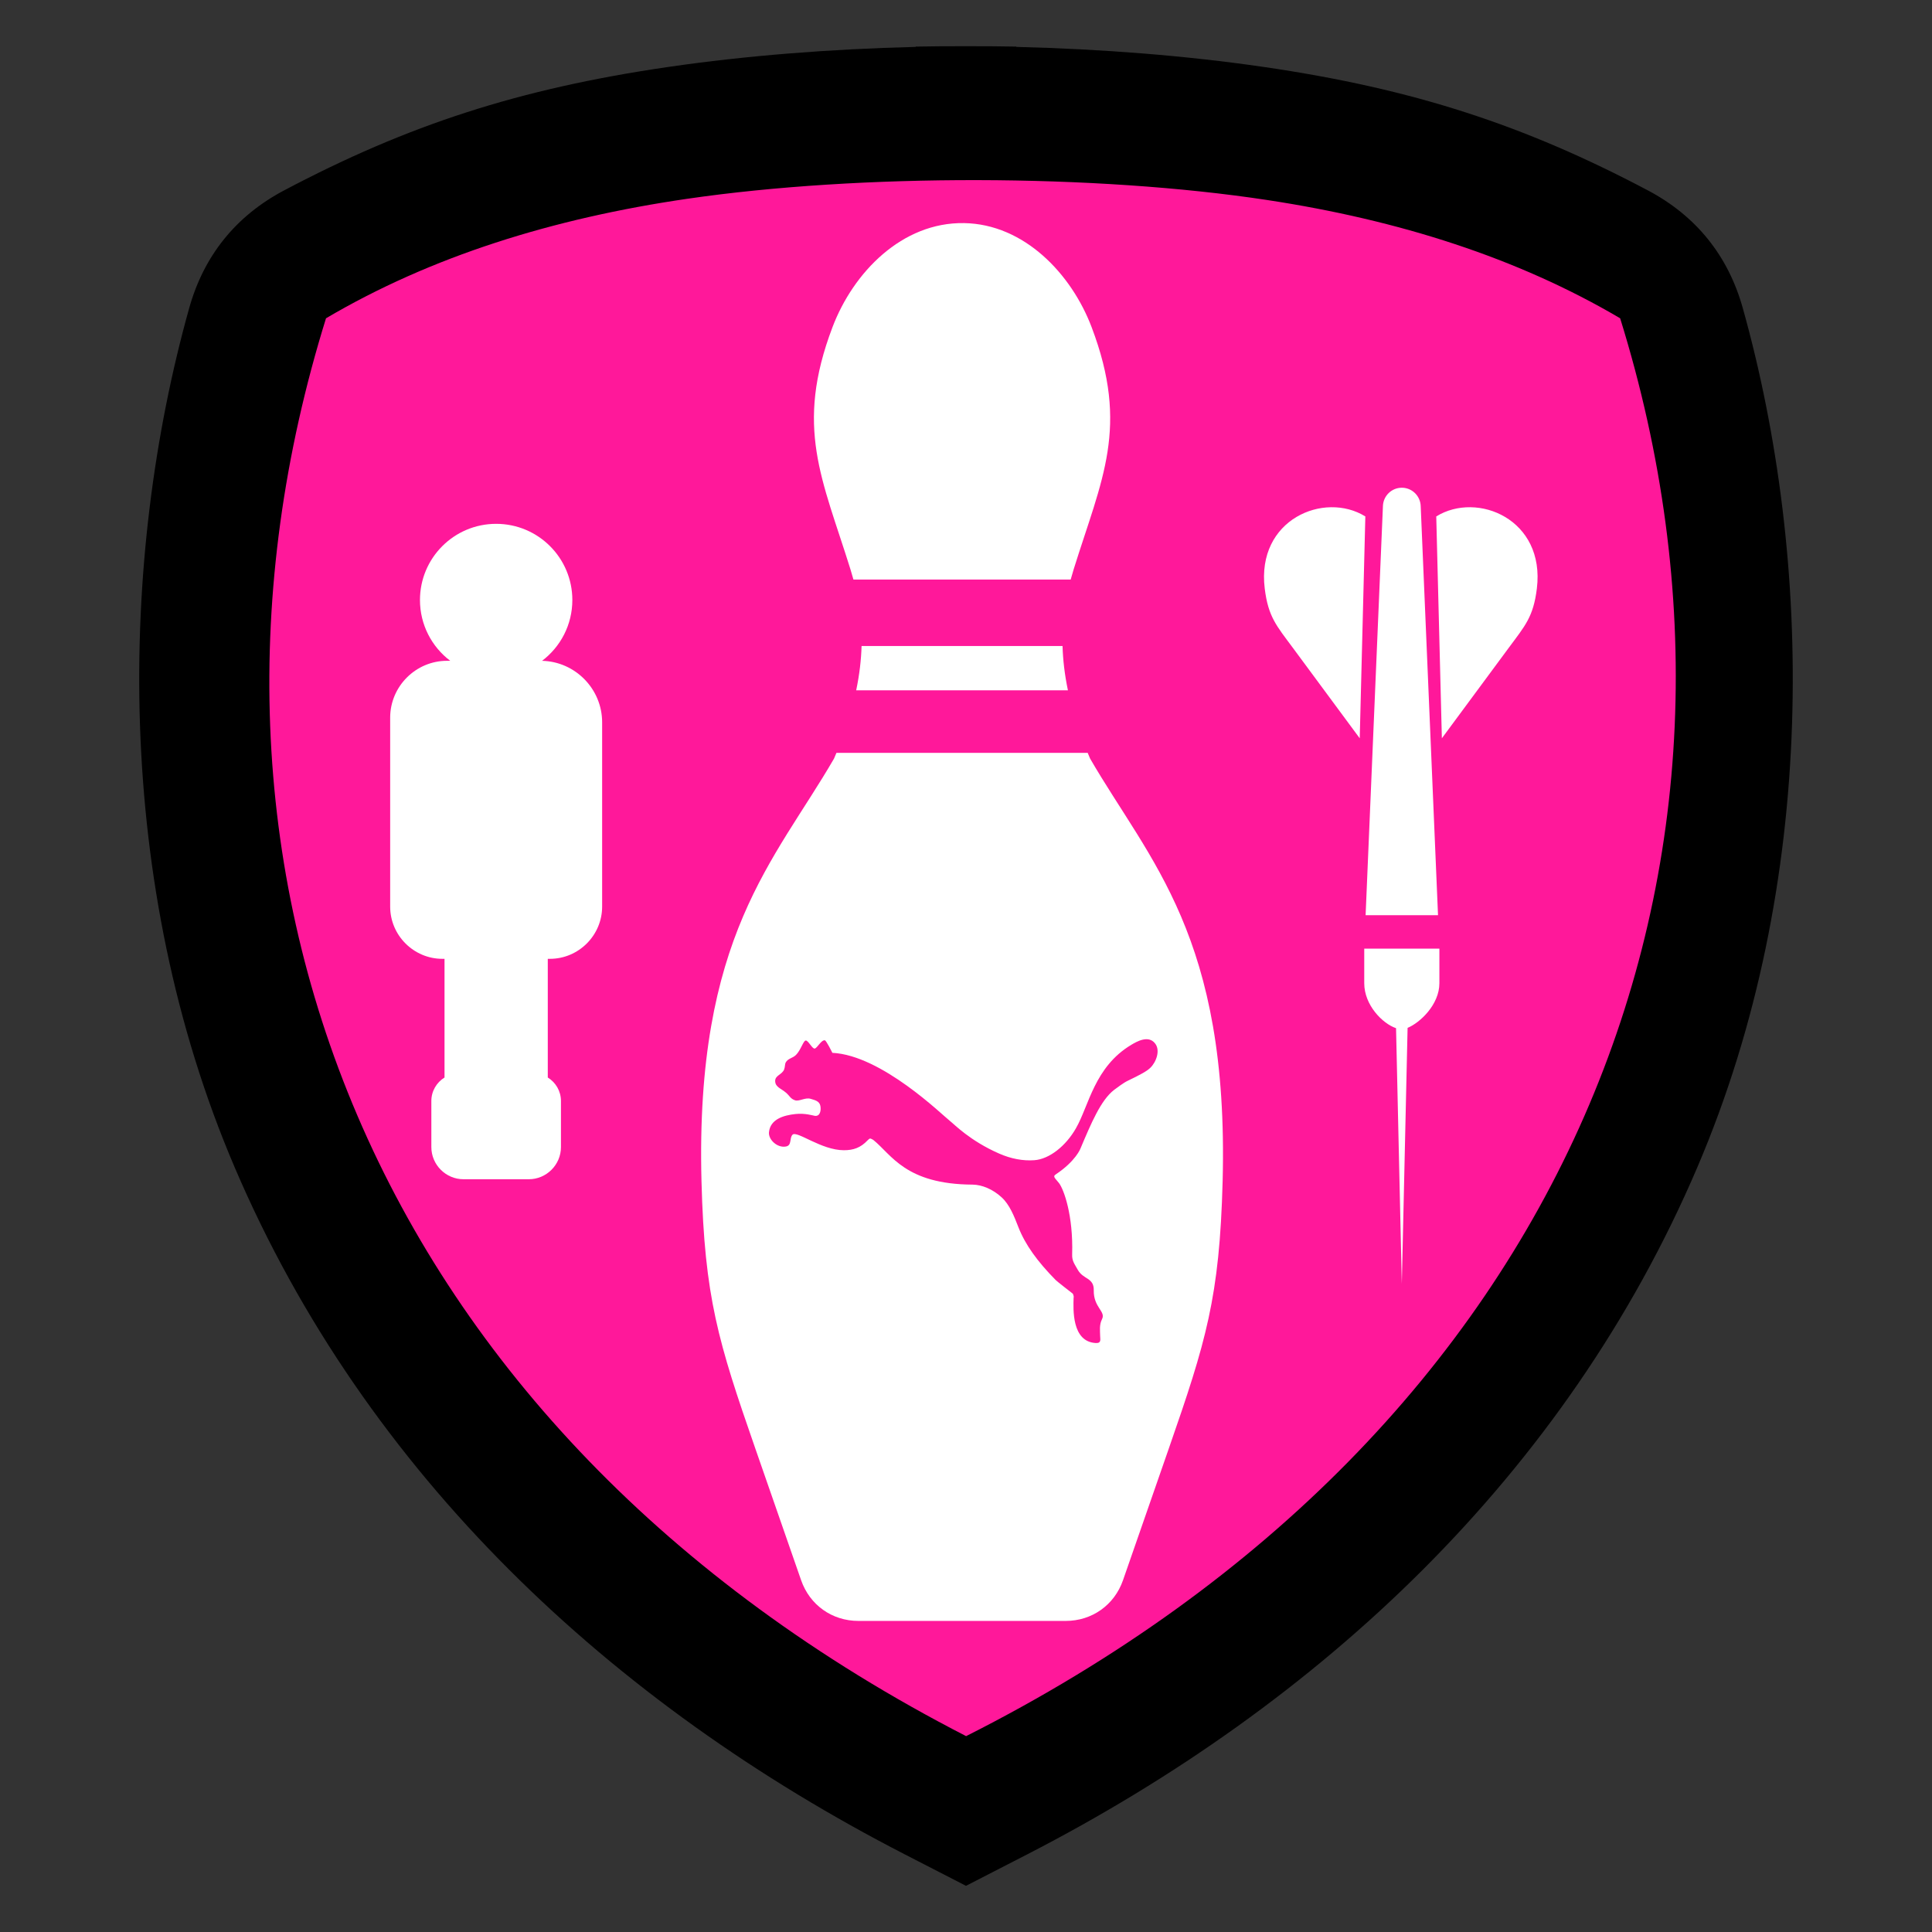
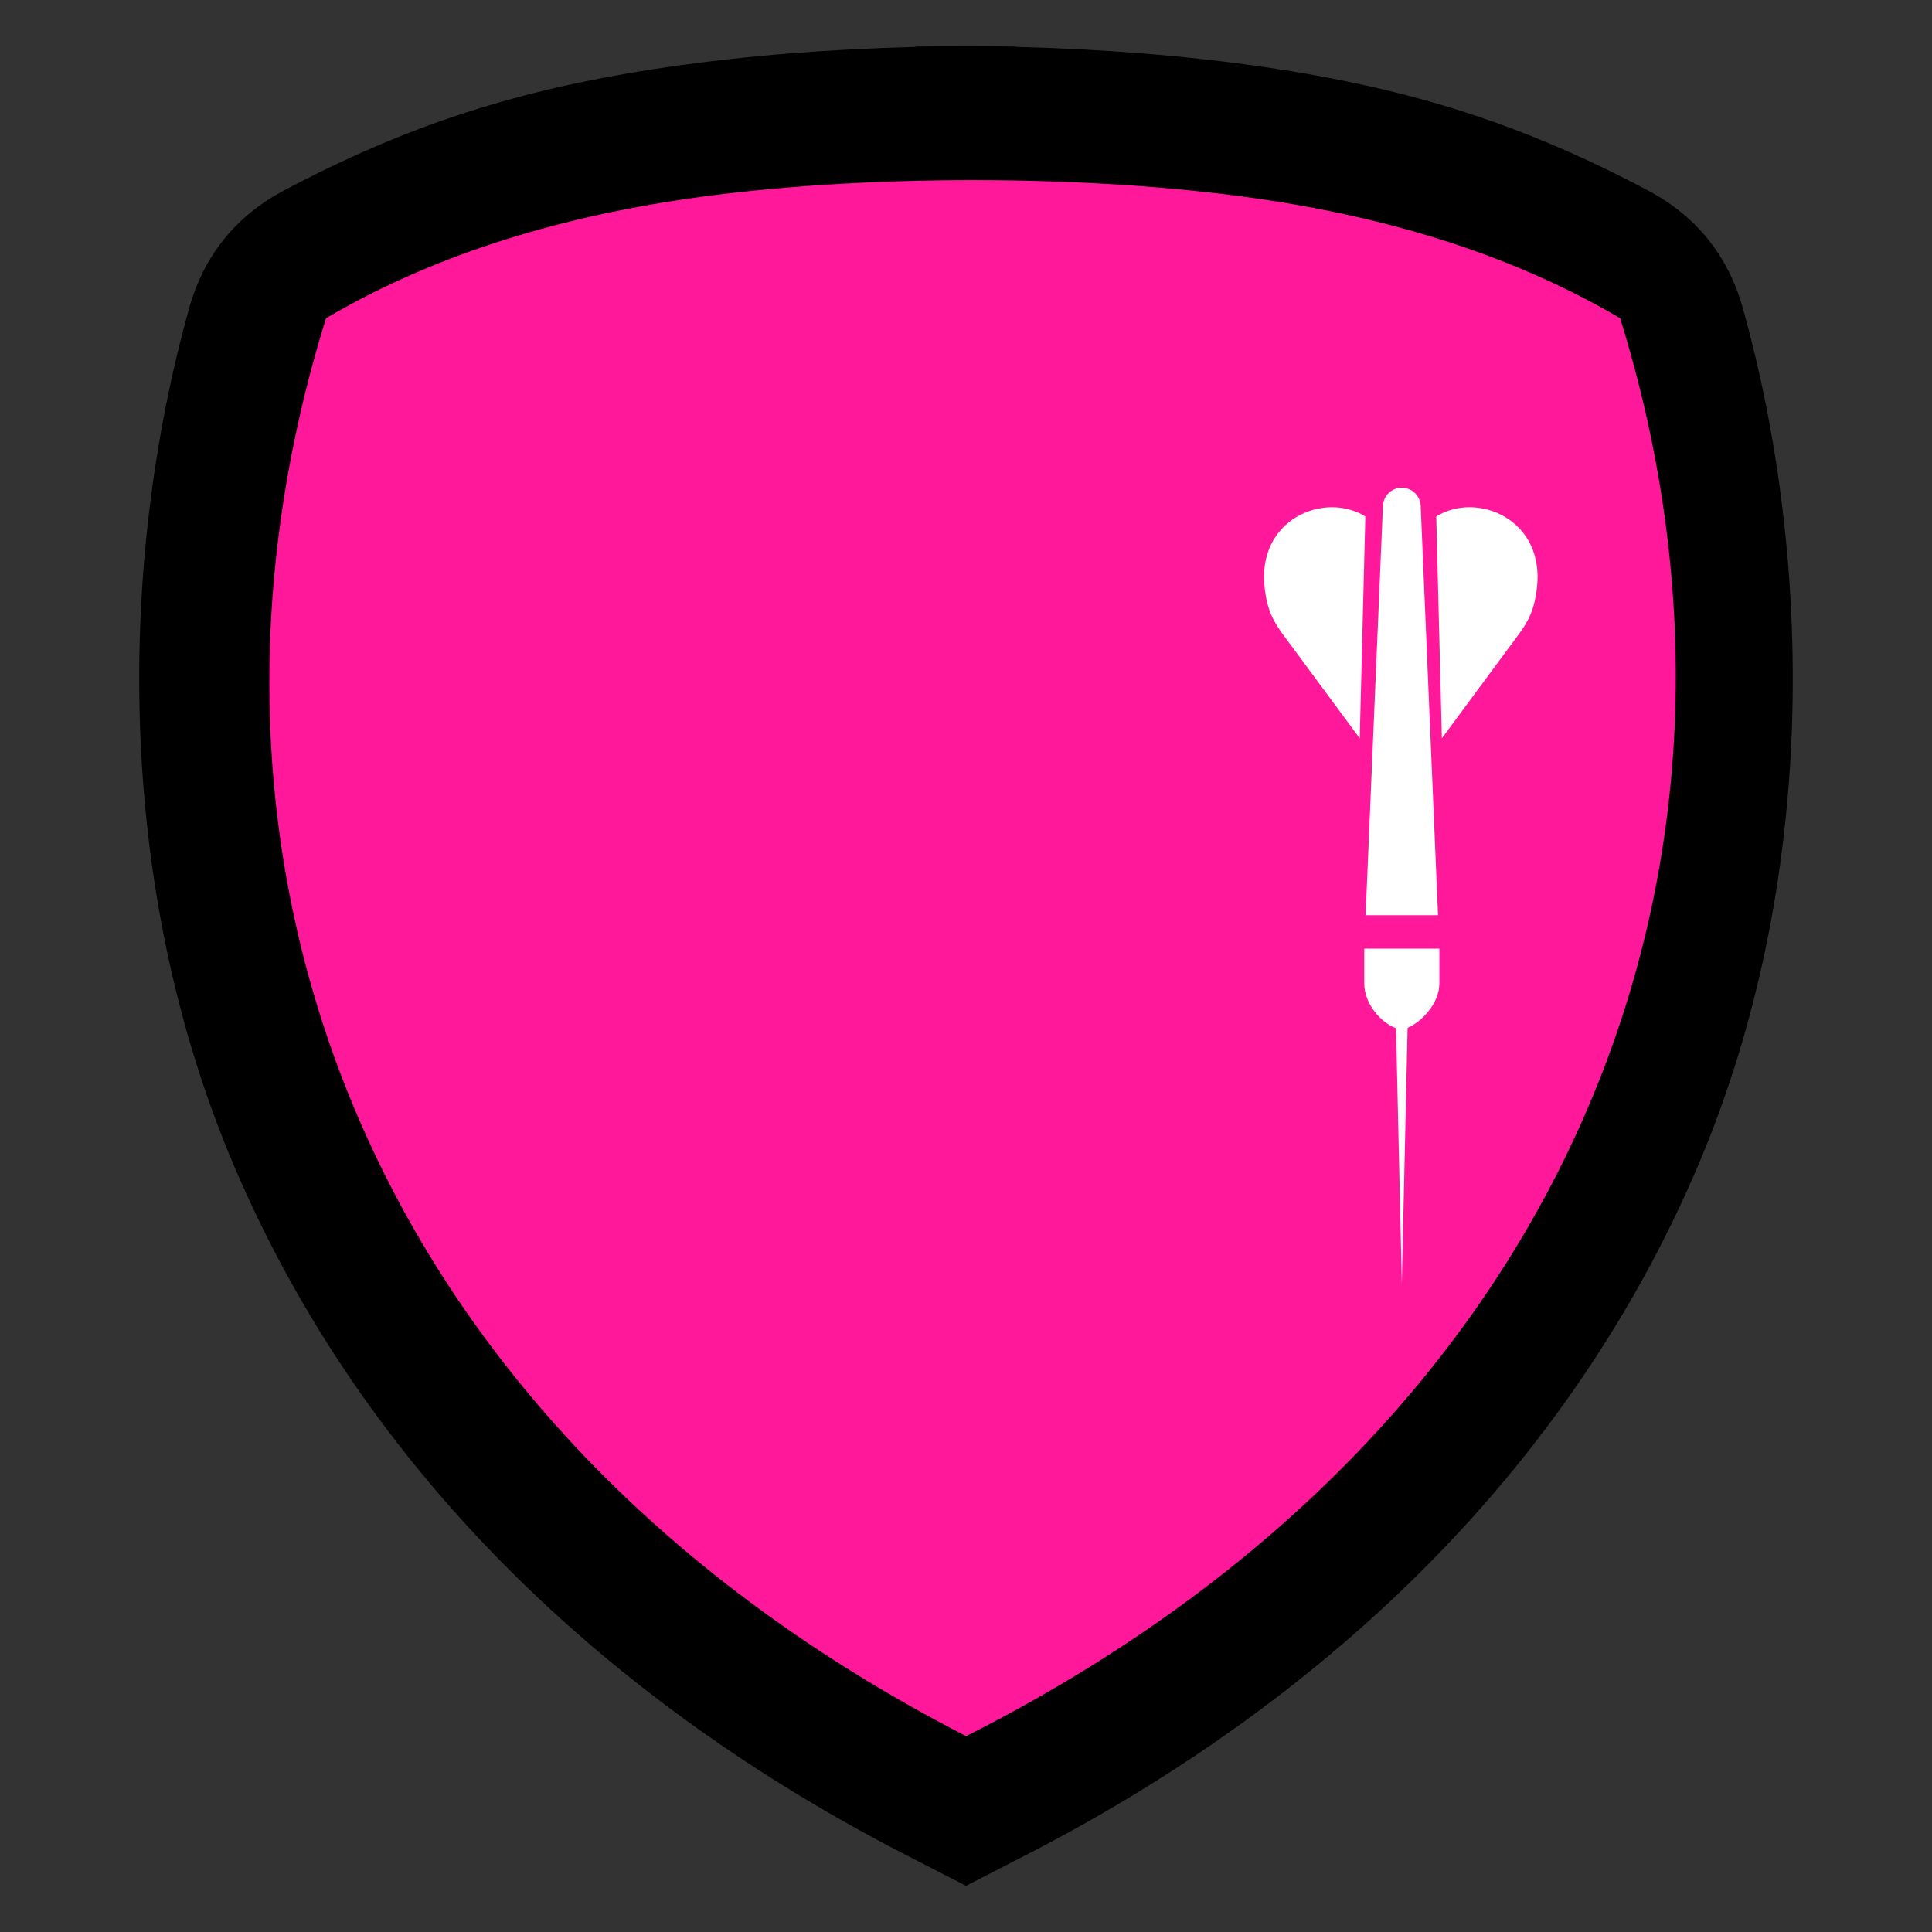
<svg xmlns="http://www.w3.org/2000/svg" xml:space="preserve" width="4.167in" height="4.167in" version="1.1" style="shape-rendering:geometricPrecision; text-rendering:geometricPrecision; image-rendering:optimizeQuality; fill-rule:evenodd; clip-rule:evenodd" viewBox="0 0 4167 4167">
  <rect x="0" y="0" width="4167" height="4167" fill="#333333" stroke="none" />
  <defs>
    <style type="text/css">
   
    .fil0 {fill:none}
    .fil2 {fill:black}
    .fil1 {fill:#FF189A}
    .fil3 {fill:white}
   
  </style>
  </defs>
  <g id="Capa_x0020_1">
    <g id="_2385666386832">
      <rect class="fil0" x="-0" y="-0" width="4167" height="4167" />
      <path class="fil1" d="M1449.96 169.54c164.68,-23.97 344.12,-38.22 526.41,-42.64l0 -0.67c35.61,-0.64 71.28,-0.91 106.94,-0.8l0.37 0c35.65,-0.11 71.33,0.15 106.93,0.8l0 0.67c182.3,4.42 361.74,18.67 526.42,42.64 319.42,46.5 556.24,124.39 818.08,262.83 102.53,54.22 170.74,138.77 202.02,250.46 149.48,533.8 162.31,1223.78 -97.14,1830.15 -279.64,653.56 -801.55,1140.61 -1427.12,1462.19l-22.26 11.44 0 0.05 -5.2 2.63 -100.98 51.91 -0.94 0.39 -0.94 -0.39 -100.98 -51.91 -5.2 -2.63 0 -0.05 -22.26 -11.44c-625.56,-321.57 -1147.48,-808.63 -1427.11,-1462.19 -259.45,-606.37 -246.63,-1296.35 -97.14,-1830.15 31.28,-111.69 99.49,-196.24 202.02,-250.46 261.84,-138.44 498.66,-216.33 818.08,-262.83z" />
      <path class="fil2" d="M1441.63 144.37c166.85,-24.29 348.65,-38.72 533.34,-43.2l0 -0.68c36.07,-0.65 72.22,-0.92 108.34,-0.81l0.37 0c36.12,-0.11 72.27,0.16 108.34,0.81l0 0.68c184.69,4.48 366.49,18.91 533.34,43.2 323.62,47.11 563.56,126.02 828.84,266.28 103.88,54.93 172.99,140.6 204.68,253.76 151.45,540.82 164.45,1239.87 -98.42,1854.22 -283.31,662.15 -812.09,1155.62 -1445.89,1481.42l-22.56 11.59 0 0.05 -5.27 2.66 -102.3 52.59 -0.95 0.4 -0.96 -0.4 -102.3 -52.59 -5.27 -2.66 0 -0.05 -22.56 -11.59c-633.8,-325.8 -1162.57,-819.27 -1445.89,-1481.42 -262.87,-614.35 -249.87,-1313.4 -98.42,-1854.22 31.69,-113.16 100.8,-198.83 204.68,-253.76 265.28,-140.26 505.22,-219.18 828.84,-266.28zm41.38 284.28c-290.66,42.31 -553.35,124.38 -779.86,257.84 -364.75,1173.2 84.52,2391.81 1380.6,3058.07 1309.57,-660.86 1775.39,-1884.87 1410.64,-3058.07 -221.47,-130.49 -477.52,-211.86 -760.49,-254.96 -372.02,-56.67 -878.13,-57.14 -1250.89,-2.88z" />
-       <path class="fil3" d="M2354.34 705.37c82.26,216.54 22.22,327.29 -38.65,522.65 -2.24,7.19 -4.38,14.51 -6.41,21.96l-468.58 0c-2.03,-7.46 -4.17,-14.78 -6.41,-21.96 -60.87,-195.37 -120.91,-306.11 -38.65,-522.65 44.81,-117.99 149.93,-226.36 283.63,-224.18 129.79,2.13 231.49,109.49 275.06,224.18zm-62.62 687.95c0.85,29.55 4.43,61.26 11.61,95.56l-456.67 0c7.18,-34.3 10.76,-66.01 11.61,-95.56l433.45 0zm54.24 230.46c1.69,4.08 3.42,8.2 5.2,12.35 128.42,221.6 299.63,383.26 285.84,911.64 -6.54,250.44 -35.93,345.99 -116.06,576.38l-98.81 284.09c-18.61,53.52 -66.82,87.8 -123.49,87.8l-194.63 0 -58.02 0 -194.63 0c-56.67,0 -104.87,-34.27 -123.49,-87.8l-98.81 -284.09c-80.13,-230.39 -109.52,-325.94 -116.06,-576.38 -13.8,-528.39 157.42,-690.04 285.84,-911.64 1.78,-4.15 3.51,-8.26 5.2,-12.35l541.93 0zm145.39 626.8c-14.57,-18.88 -40.02,-3.78 -51.22,2.83 -79.8,47.67 -91.57,131.63 -119.36,179.83 -21.88,38.57 -57.7,66.93 -90.1,69.13 -23.98,1.74 -49.97,-2.96 -75.76,-14.35 -63.1,-27.66 -97.1,-63.46 -105.39,-69.78 -16.99,-13.09 -147.73,-142.22 -254.26,-147.48 0,0 -13,-26.57 -16.24,-27.03 -7.77,-0.91 -15.76,15.97 -21.54,17.74 -5.24,1.86 -14.41,-18.13 -19.74,-17.27 -5.34,0.74 -10.53,20.76 -20.94,31.08 -7.67,7.53 -16.99,7.05 -22.26,16.4 -1.82,3.4 -1.19,9.38 -3.25,14.87 -4.42,11.35 -19.25,12.54 -19.38,24.69 0,13.5 12.46,16.06 23.36,25.47 8.66,7.52 9.26,12.83 19.37,16.36 8.99,3.11 22.07,-6.63 33.68,-3.13 9.65,2.89 18.94,4.94 21.02,14.98 1.89,9.09 0,23.31 -11.91,21.72 -3.88,-0.54 -20.85,-6.17 -41.83,-3.9 -25.33,2.73 -54.23,10.94 -57.06,39.32 -1.45,15.85 17.95,34.39 36.85,30.69 12.96,-2.54 6.85,-17.94 13.91,-25.38 9.35,-9.58 61.92,33.44 110.8,33.44 20.72,0 36.03,-5.31 51.26,-21.43 1.36,-1.01 3.23,-3.6 5.41,-3.86 1.97,0.26 5.66,2.27 6.81,3.1 39.51,31.76 69.28,95.62 214.12,96.37 20.33,0.25 43.63,9.89 62.72,27.5 16.77,15.34 26.69,39.87 36.24,64.65 14.6,37.3 40.55,73.31 80.06,113.47 2.08,2.39 34.58,27.65 37.01,29.5 0.43,0.38 2.93,5.92 1.85,9.04 -0.68,24.44 -4.28,94.57 47.69,97.51 12.77,0.7 9.59,-8.2 9.59,-14.52 -0.17,-12.09 -2.25,-24.28 3.95,-36.84 8.85,-16.95 -18.36,-25.11 -17.76,-62.22 0.64,-27.76 -22.55,-23.06 -34.39,-44.24 -6.65,-12.17 -12.85,-18.86 -12.2,-33.54 2.53,-84.3 -18.06,-139.85 -28.11,-153.27 -7.95,-10.4 -14.8,-14.28 -7.23,-19.09 43.33,-28.91 53.26,-55.79 53.26,-55.79 23.06,-54.57 43.87,-104.31 72.48,-126.42 5.8,-4.26 20.56,-15.58 29.74,-19.83 26.67,-12.84 40.98,-20.47 48.5,-27.91 12.42,-11.95 22.18,-37.31 10.26,-52.42l-0.01 -0z" />
-       <path class="fil3" d="M964.21 1425.24l6.85 0c-39.64,-30 -65.26,-77.56 -65.26,-131.1 0,-90.75 73.57,-164.32 164.32,-164.32 90.75,0 164.32,73.57 164.32,164.32 0,53.57 -25.64,101.15 -65.31,131.14 71.55,1.67 129.57,60.7 129.57,132.63l0 397.46c0,61.97 -50.7,112.67 -112.67,112.67l-4.55 0 0 255.98c17.01,10.48 28.41,29.28 28.41,50.62l0 99.38c0,38.18 -31.24,69.42 -69.42,69.42l-140.7 0c-38.18,0 -69.42,-31.24 -69.42,-69.42l0 -99.38c0,-21.34 11.4,-40.14 28.41,-50.62l0 -255.98 -4.55 0c-61.97,0 -112.67,-50.7 -112.67,-112.67l0 -407.46c0,-67.47 55.2,-122.67 122.67,-122.67z" />
      <path class="fil3" d="M3064.2 1091.15l37.37 882.82 -78.09 0 -78.09 0 37.37 -882.82c0.93,-21.88 18.83,-39.19 40.72,-39.19 21.89,0 39.79,17.38 40.72,39.19zm33.56 22.71l12.11 478.51 144.73 -195.79c34.54,-46.72 52.62,-65.92 60.15,-127.14 18.35,-149.31 -128.33,-210.47 -216.99,-155.58zm-152.94 0l-12.11 478.51 -144.73 -195.79c-34.54,-46.72 -52.62,-65.92 -60.15,-127.14 -18.35,-149.31 128.33,-210.47 216.99,-155.58zm78.66 1655.58l6.28 -278.22 6.19 -274.3c26.52,-10.85 68.57,-50 68.57,-96.29l0 -74.63 -162.08 0 0 74.63c0,47.33 39.58,87.2 68.59,96.98l6.17 273.61 6.28 278.22z" />
    </g>
  </g>
</svg>